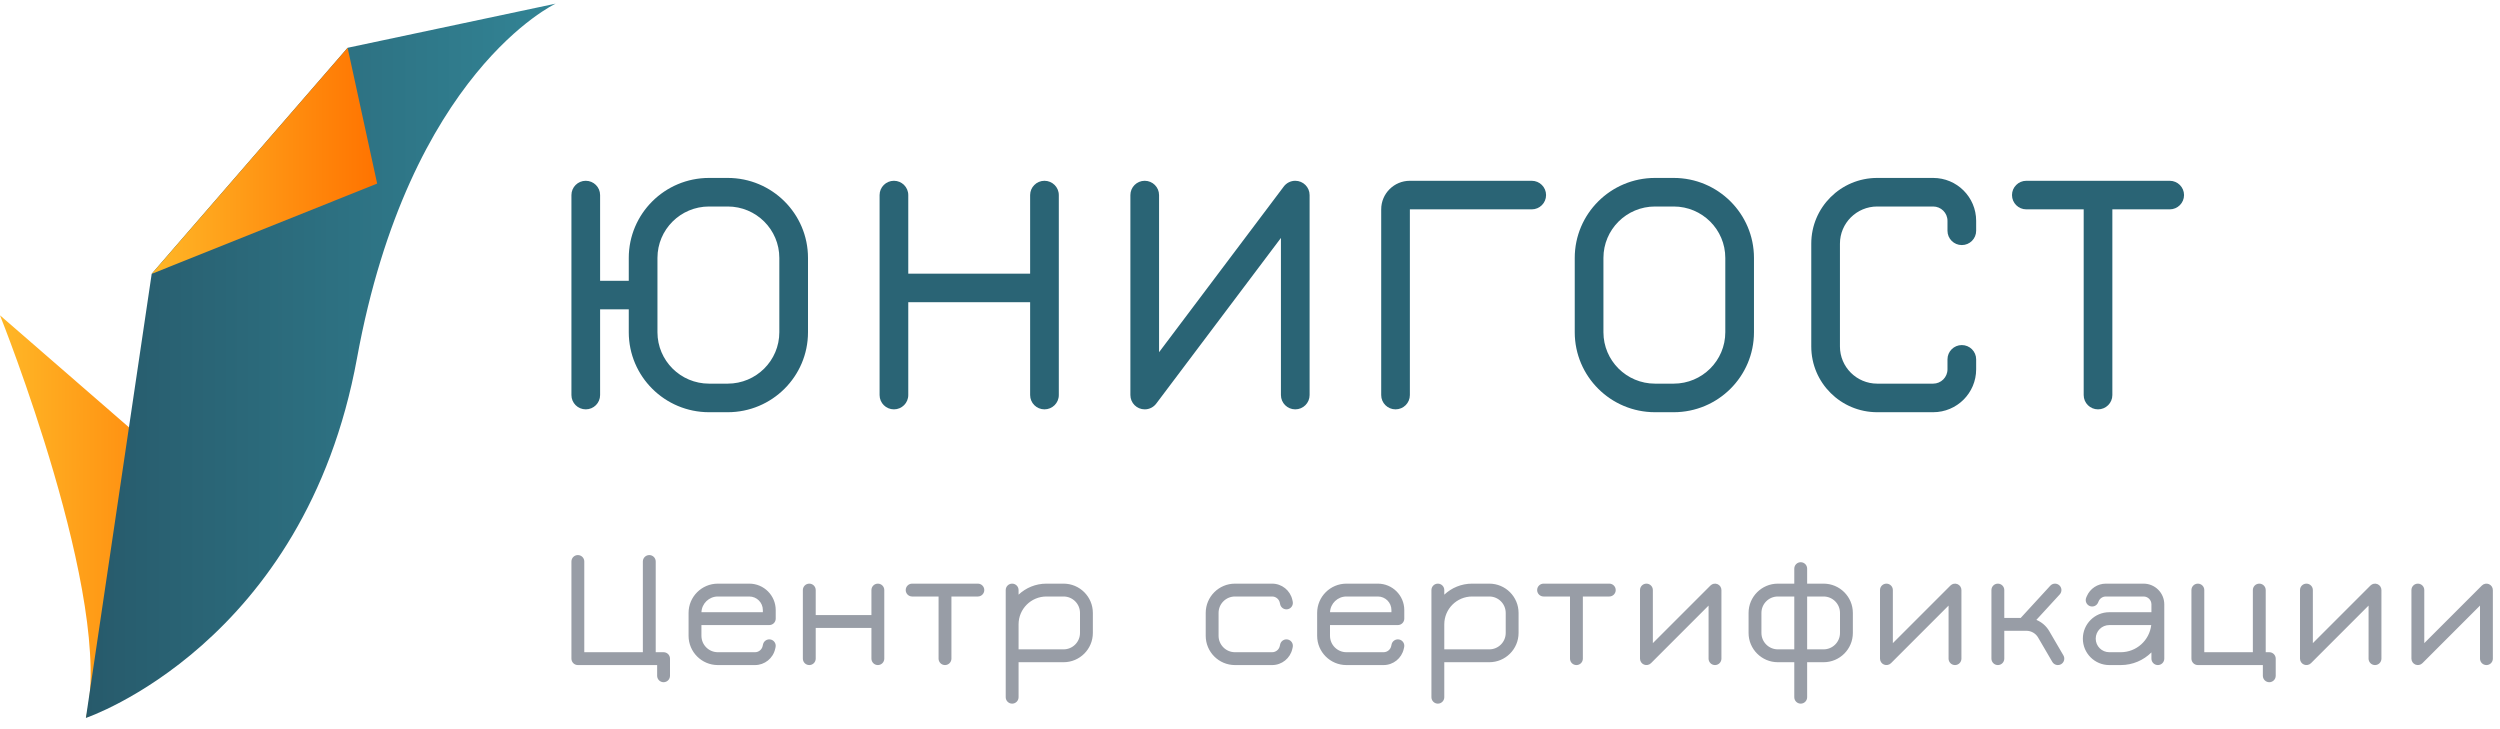
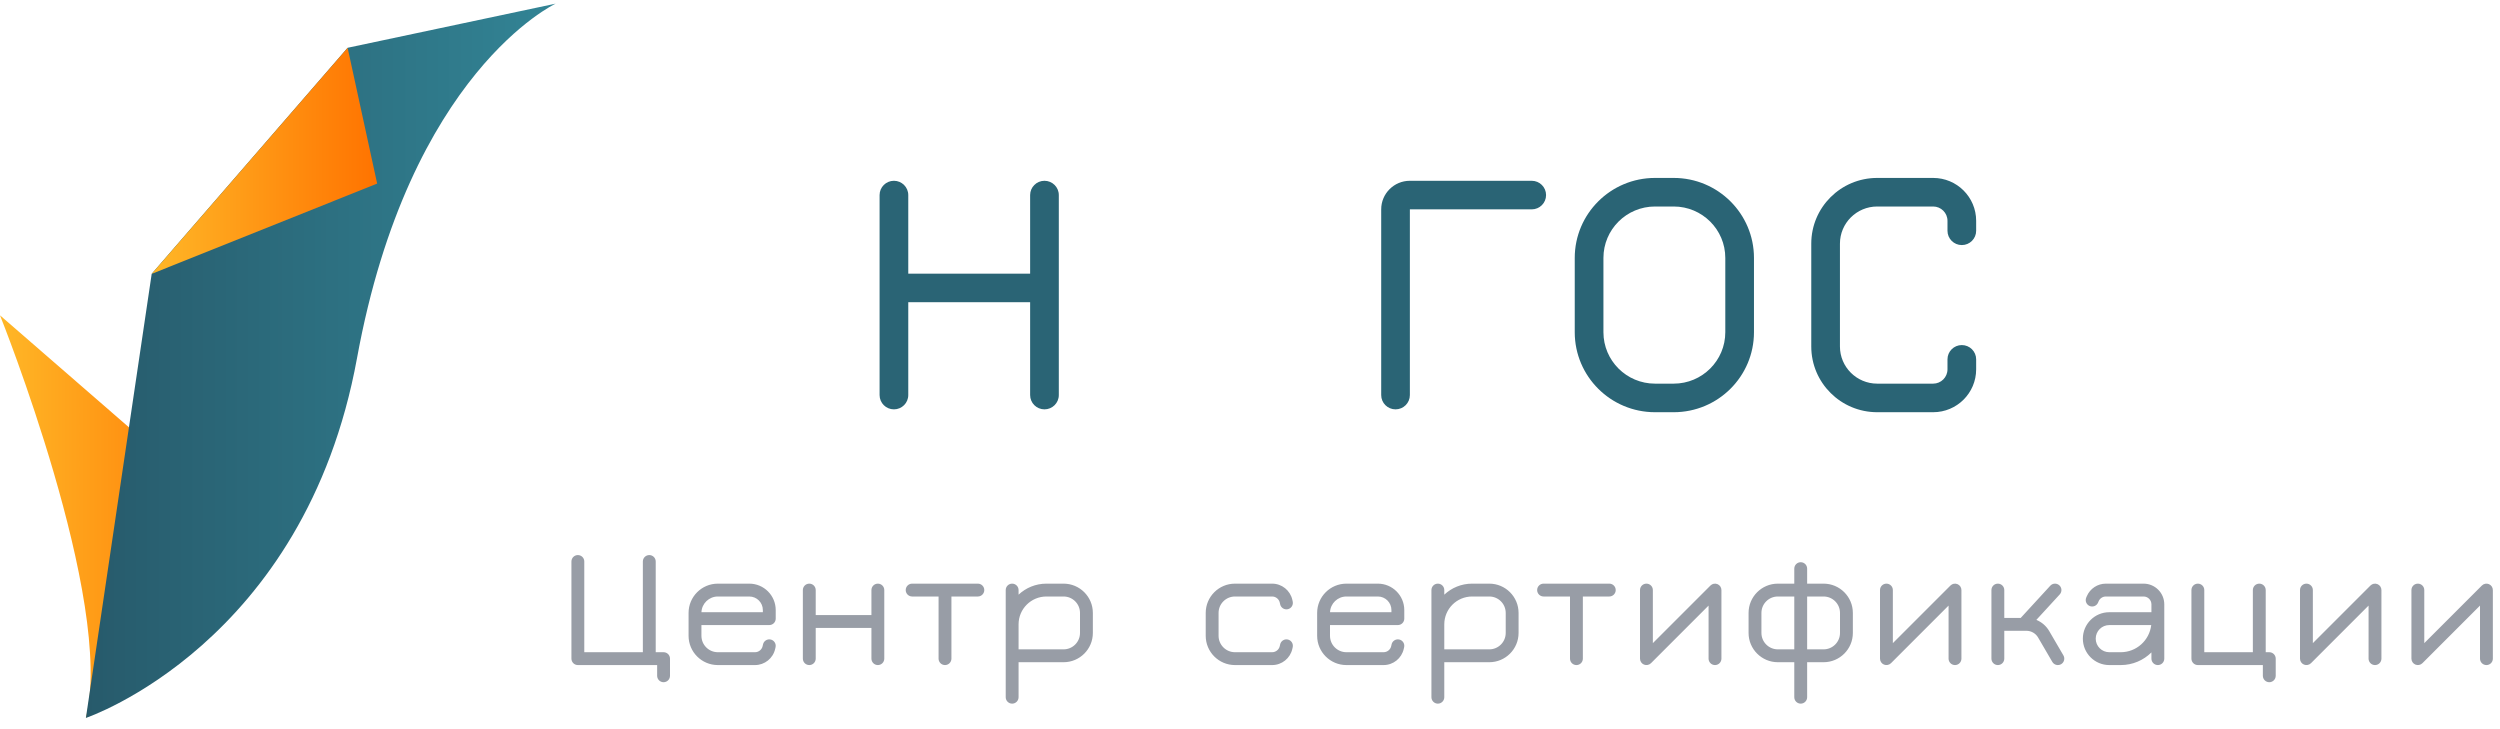
<svg xmlns="http://www.w3.org/2000/svg" width="175" height="51" viewBox="0 0 175 51" fill="none">
-   <path fill-rule="evenodd" clip-rule="evenodd" d="M49.635 12.455C46.531 12.455 44.014 14.962 44.014 18.055V19.655H42.007V13.655C42.007 13.103 41.558 12.655 41.004 12.655C40.449 12.655 40 13.103 40 13.655V27.655C40 28.207 40.449 28.655 41.004 28.655C41.558 28.655 42.007 28.207 42.007 27.655V21.655H44.014V23.255C44.014 26.348 46.531 28.855 49.635 28.855H50.94C54.044 28.855 56.56 26.348 56.56 23.255V18.055C56.56 14.962 54.044 12.455 50.94 12.455H49.635ZM46.022 18.055C46.022 16.067 47.639 14.455 49.635 14.455H50.94C52.935 14.455 54.553 16.067 54.553 18.055V23.255C54.553 25.243 52.935 26.855 50.94 26.855H49.635C47.639 26.855 46.022 25.243 46.022 23.255V18.055Z" fill="#2A6475" />
  <path fill-rule="evenodd" clip-rule="evenodd" d="M62.575 12.655C63.129 12.655 63.579 13.103 63.579 13.655V19.155H72.109V13.655C72.109 13.103 72.559 12.655 73.113 12.655C73.667 12.655 74.117 13.103 74.117 13.655V27.655C74.117 28.208 73.667 28.655 73.113 28.655C72.559 28.655 72.109 28.208 72.109 27.655V21.155H63.579V27.655C63.579 28.208 63.129 28.655 62.575 28.655C62.021 28.655 61.571 28.208 61.571 27.655V13.655C61.571 13.103 62.021 12.655 62.575 12.655Z" fill="#2A6475" />
-   <path fill-rule="evenodd" clip-rule="evenodd" d="M80.131 12.655C80.685 12.655 81.134 13.103 81.134 13.655V24.655L89.858 13.065C90.041 12.817 90.336 12.655 90.669 12.655C91.223 12.655 91.672 13.103 91.672 13.655V27.655C91.672 28.208 91.223 28.655 90.669 28.655C90.115 28.655 89.665 28.208 89.665 27.655V16.655L80.941 28.246C80.758 28.494 80.463 28.655 80.131 28.655C79.576 28.655 79.127 28.208 79.127 27.655V13.655C79.127 13.103 79.576 12.655 80.131 12.655Z" fill="#2A6475" />
  <path fill-rule="evenodd" clip-rule="evenodd" d="M96.684 14.655C96.684 13.551 97.582 12.655 98.691 12.655H107.222C107.776 12.655 108.225 13.103 108.225 13.655C108.225 14.208 107.776 14.655 107.222 14.655L98.691 14.655V27.655C98.691 28.208 98.242 28.655 97.687 28.655C97.133 28.655 96.684 28.208 96.684 27.655V14.655Z" fill="#2A6475" />
  <path fill-rule="evenodd" clip-rule="evenodd" d="M110.232 18.055C110.232 14.962 112.749 12.455 115.853 12.455H117.158C120.262 12.455 122.778 14.962 122.778 18.055V23.255C122.778 26.348 120.262 28.855 117.158 28.855H115.853C112.749 28.855 110.232 26.348 110.232 23.255V18.055ZM115.853 14.455C113.857 14.455 112.24 16.067 112.24 18.055V23.255C112.24 25.243 113.857 26.855 115.853 26.855H117.158C119.153 26.855 120.771 25.243 120.771 23.255V18.055C120.771 16.067 119.153 14.455 117.158 14.455H115.853Z" fill="#2A6475" />
  <path fill-rule="evenodd" clip-rule="evenodd" d="M126.789 17.055C126.789 14.515 128.856 12.455 131.406 12.455H135.32C136.983 12.455 138.331 13.798 138.331 15.455V16.155C138.331 16.707 137.882 17.155 137.327 17.155C136.773 17.155 136.324 16.707 136.324 16.155V15.455C136.324 14.903 135.874 14.455 135.32 14.455H131.406C129.965 14.455 128.796 15.619 128.796 17.055V24.255C128.796 25.691 129.965 26.855 131.406 26.855H135.32C135.874 26.855 136.324 26.407 136.324 25.855V25.155C136.324 24.603 136.773 24.155 137.327 24.155C137.882 24.155 138.331 24.603 138.331 25.155V25.855C138.331 27.512 136.983 28.855 135.32 28.855H131.406C128.856 28.855 126.789 26.796 126.789 24.255V17.055Z" fill="#2A6475" />
-   <path fill-rule="evenodd" clip-rule="evenodd" d="M141.843 12.655C141.289 12.655 140.84 13.103 140.84 13.655C140.84 14.208 141.289 14.655 141.843 14.655H145.858V27.655C145.858 28.208 146.307 28.655 146.862 28.655C147.416 28.655 147.865 28.208 147.865 27.655V14.655H151.88C152.434 14.655 152.883 14.208 152.883 13.655C152.883 13.103 152.434 12.655 151.88 12.655H146.862H141.843Z" fill="#2A6475" />
  <path d="M6.013 50.255C8.055 42.143 0 22.073 0 22.073L16.817 36.679L6.013 50.255Z" fill="url(#paint0_linear_1782_8565)" />
  <path d="M6.013 50.255C6.013 50.255 21.327 45.105 24.991 25.069C28.654 5.034 38.896 0.255 38.896 0.255L24.333 3.345L10.619 19.167L6.013 50.255Z" fill="url(#paint1_linear_1782_8565)" />
  <path d="M10.617 19.171L24.334 3.348L26.401 12.851L10.617 19.171Z" fill="url(#paint2_linear_1782_8565)" />
  <path fill-rule="evenodd" clip-rule="evenodd" d="M40.45 38.855C40.699 38.855 40.9 39.056 40.9 39.305V45.655H45V39.305C45 39.056 45.202 38.855 45.45 38.855C45.699 38.855 45.9 39.056 45.9 39.305V45.655H46.45C46.699 45.655 46.9 45.856 46.9 46.105V47.305C46.9 47.553 46.699 47.755 46.45 47.755C46.202 47.755 46 47.553 46 47.305V46.555H40.45C40.202 46.555 40 46.353 40 46.105V39.305C40 39.056 40.202 38.855 40.45 38.855ZM48.2 42.905C48.2 41.773 49.118 40.855 50.25 40.855H52.45C53.472 40.855 54.3 41.683 54.3 42.705V43.305C54.3 43.553 54.099 43.755 53.85 43.755H49.1V44.505C49.1 45.14 49.615 45.655 50.25 45.655H52.848C53.106 45.655 53.329 45.476 53.385 45.224L53.411 45.107C53.465 44.865 53.705 44.712 53.948 44.766C54.19 44.82 54.343 45.06 54.289 45.303L54.263 45.419C54.116 46.083 53.527 46.555 52.848 46.555H50.25C49.118 46.555 48.2 45.637 48.2 44.505V42.905ZM49.101 42.855H53.4V42.705C53.4 42.18 52.975 41.755 52.45 41.755H50.25C49.632 41.755 49.127 42.243 49.101 42.855ZM57.1 41.305C57.1 41.056 56.898 40.855 56.65 40.855C56.401 40.855 56.2 41.056 56.2 41.305V46.105C56.2 46.353 56.401 46.555 56.65 46.555C56.898 46.555 57.1 46.353 57.1 46.105V43.955H61V46.105C61 46.353 61.202 46.555 61.45 46.555C61.699 46.555 61.9 46.353 61.9 46.105V41.305C61.9 41.056 61.699 40.855 61.45 40.855C61.202 40.855 61 41.056 61 41.305V43.055H57.1V41.305ZM63.4 41.305C63.4 41.056 63.602 40.855 63.85 40.855H68.45C68.698 40.855 68.9 41.056 68.9 41.305C68.9 41.553 68.698 41.755 68.45 41.755H66.6V46.105C66.6 46.353 66.398 46.555 66.15 46.555C65.901 46.555 65.7 46.353 65.7 46.105V41.755H63.85C63.602 41.755 63.4 41.553 63.4 41.305ZM70.85 40.855C71.099 40.855 71.3 41.056 71.3 41.305V41.627C71.81 41.148 72.496 40.855 73.25 40.855H74.45C75.582 40.855 76.5 41.773 76.5 42.905V43.605V44.305C76.5 45.437 75.582 46.355 74.45 46.355H71.3V48.805C71.3 49.053 71.099 49.255 70.85 49.255C70.602 49.255 70.4 49.053 70.4 48.805V46.355V45.905V43.705V41.305C70.4 41.056 70.602 40.855 70.85 40.855ZM71.3 45.455V43.705C71.3 42.628 72.173 41.755 73.25 41.755H74.45C75.085 41.755 75.6 42.27 75.6 42.905V43.605V44.305C75.6 44.94 75.085 45.455 74.45 45.455H71.3Z" fill="#989DA6" />
  <path fill-rule="evenodd" clip-rule="evenodd" d="M126.5 39.805C126.5 39.556 126.299 39.355 126.05 39.355C125.802 39.355 125.6 39.556 125.6 39.805L125.6 40.855H125.6H124.45C123.318 40.855 122.4 41.773 122.4 42.905V43.605V44.305C122.4 45.437 123.318 46.355 124.45 46.355H125.6L125.6 48.805C125.6 49.053 125.802 49.255 126.05 49.255C126.299 49.255 126.5 49.053 126.5 48.805L126.5 46.355H126.5H127.65C128.782 46.355 129.7 45.437 129.7 44.305V43.605V42.905C129.7 41.773 128.782 40.855 127.65 40.855H126.5L126.5 39.805ZM124.45 41.755H125.6V45.455H124.45C123.815 45.455 123.3 44.94 123.3 44.305V43.605V42.905C123.3 42.27 123.815 41.755 124.45 41.755ZM127.65 45.455H126.5V41.755H127.65C128.285 41.755 128.8 42.27 128.8 42.905V43.605V44.305C128.8 44.94 128.285 45.455 127.65 45.455ZM120.223 40.889C120.391 40.959 120.5 41.123 120.5 41.305V46.105C120.5 46.353 120.299 46.555 120.05 46.555C119.802 46.555 119.6 46.353 119.6 46.105V42.391L115.569 46.423C115.44 46.552 115.246 46.59 115.078 46.521C114.91 46.451 114.8 46.287 114.8 46.105V41.305C114.8 41.056 115.002 40.855 115.25 40.855C115.499 40.855 115.7 41.056 115.7 41.305V45.019L119.732 40.987C119.861 40.858 120.054 40.82 120.223 40.889ZM86.45 40.855C85.318 40.855 84.4 41.773 84.4 42.905V44.505C84.4 45.637 85.318 46.555 86.45 46.555H89.048C89.728 46.555 90.316 46.083 90.464 45.419L90.49 45.303C90.544 45.06 90.391 44.82 90.148 44.766C89.905 44.712 89.665 44.865 89.611 45.107L89.585 45.224C89.529 45.476 89.306 45.655 89.048 45.655H86.45C85.815 45.655 85.3 45.14 85.3 44.505V42.905C85.3 42.27 85.815 41.755 86.45 41.755H89.048C89.306 41.755 89.529 41.934 89.585 42.186L89.611 42.303C89.665 42.545 89.905 42.698 90.148 42.644C90.391 42.59 90.544 42.35 90.49 42.107L90.464 41.99C90.316 41.327 89.728 40.855 89.048 40.855H86.45ZM94.25 40.855C93.118 40.855 92.2 41.773 92.2 42.905V44.505C92.2 45.637 93.118 46.555 94.25 46.555H96.848C97.528 46.555 98.116 46.083 98.264 45.419L98.29 45.303C98.344 45.06 98.191 44.82 97.948 44.766C97.705 44.712 97.465 44.865 97.411 45.107L97.385 45.224C97.329 45.476 97.106 45.655 96.848 45.655H94.25C93.615 45.655 93.1 45.14 93.1 44.505V43.755H97.85C98.099 43.755 98.3 43.553 98.3 43.305V42.705C98.3 41.683 97.472 40.855 96.45 40.855H94.25ZM97.4 42.855H93.102C93.128 42.243 93.632 41.755 94.25 41.755H96.45C96.975 41.755 97.4 42.18 97.4 42.705V42.855ZM101.1 41.305C101.1 41.056 100.899 40.855 100.65 40.855C100.402 40.855 100.2 41.056 100.2 41.305V43.705V45.905V46.355V48.805C100.2 49.053 100.402 49.255 100.65 49.255C100.899 49.255 101.1 49.053 101.1 48.805V46.355H104.25C105.383 46.355 106.3 45.437 106.3 44.305V43.605V42.905C106.3 41.773 105.383 40.855 104.25 40.855H103.05C102.296 40.855 101.61 41.148 101.1 41.627V41.305ZM101.1 43.705V45.455H104.25C104.886 45.455 105.4 44.94 105.4 44.305V43.605V42.905C105.4 42.27 104.886 41.755 104.25 41.755H103.05C101.973 41.755 101.1 42.628 101.1 43.705ZM108.05 40.855C107.802 40.855 107.6 41.056 107.6 41.305C107.6 41.553 107.802 41.755 108.05 41.755H109.9V46.105C109.9 46.353 110.102 46.555 110.35 46.555C110.599 46.555 110.8 46.353 110.8 46.105V41.755H112.65C112.899 41.755 113.1 41.553 113.1 41.305C113.1 41.056 112.899 40.855 112.65 40.855H108.05ZM137.023 40.889C137.191 40.959 137.3 41.123 137.3 41.305V46.105C137.3 46.353 137.099 46.555 136.85 46.555C136.602 46.555 136.4 46.353 136.4 46.105V42.391L132.369 46.423C132.24 46.552 132.046 46.59 131.878 46.521C131.71 46.451 131.6 46.287 131.6 46.105V41.305C131.6 41.056 131.802 40.855 132.05 40.855C132.299 40.855 132.5 41.056 132.5 41.305V45.019L136.532 40.987C136.661 40.858 136.854 40.82 137.023 40.889ZM144.182 41.609C144.35 41.426 144.338 41.142 144.155 40.974C143.972 40.805 143.687 40.818 143.519 41.001L141.45 43.255H140.3V41.305C140.3 41.056 140.099 40.855 139.85 40.855C139.602 40.855 139.4 41.056 139.4 41.305V46.105C139.4 46.353 139.602 46.555 139.85 46.555C140.099 46.555 140.3 46.353 140.3 46.105V44.155H141.846C142.184 44.155 142.497 44.334 142.667 44.626L143.662 46.332C143.787 46.546 144.062 46.619 144.277 46.494C144.492 46.368 144.564 46.093 144.439 45.878L143.444 44.173C143.235 43.815 142.917 43.544 142.545 43.392L144.182 41.609ZM148.45 45.655L147.65 45.655C147.126 45.655 146.7 45.23 146.7 44.705C146.7 44.18 147.126 43.755 147.65 43.755H150.586C150.462 44.825 149.553 45.655 148.45 45.655ZM147.65 42.855L150.6 42.855V42.305C150.6 42.001 150.354 41.755 150.05 41.755L147.41 41.755C147.19 41.755 146.991 41.886 146.904 42.088L146.864 42.182C146.766 42.411 146.502 42.517 146.273 42.419C146.045 42.321 145.939 42.056 146.037 41.828L146.077 41.734C146.306 41.201 146.83 40.855 147.41 40.855L150.05 40.855C150.851 40.855 151.5 41.504 151.5 42.305V43.305V43.505V43.506V46.105C151.5 46.353 151.299 46.555 151.05 46.555C150.802 46.555 150.6 46.353 150.6 46.105V45.668C150.049 46.216 149.289 46.555 148.45 46.555L147.65 46.555C146.629 46.555 145.8 45.727 145.8 44.705C145.8 43.683 146.629 42.855 147.65 42.855ZM154.3 41.305C154.3 41.056 154.099 40.855 153.85 40.855C153.602 40.855 153.4 41.056 153.4 41.305V46.105C153.4 46.353 153.602 46.555 153.85 46.555H158.4V47.305C158.4 47.553 158.602 47.755 158.85 47.755C159.099 47.755 159.3 47.553 159.3 47.305V46.105C159.3 45.856 159.099 45.655 158.85 45.655H158.6V41.305C158.6 41.056 158.399 40.855 158.15 40.855C157.902 40.855 157.7 41.056 157.7 41.305V45.655H154.3V41.305ZM166.423 40.889C166.591 40.959 166.7 41.123 166.7 41.305V46.105C166.7 46.353 166.499 46.555 166.25 46.555C166.002 46.555 165.8 46.353 165.8 46.105V42.391L161.769 46.423C161.64 46.552 161.446 46.59 161.278 46.521C161.11 46.451 161 46.287 161 46.105V41.305C161 41.056 161.202 40.855 161.45 40.855C161.699 40.855 161.9 41.056 161.9 41.305V45.019L165.932 40.987C166.061 40.858 166.254 40.82 166.423 40.889ZM174.5 41.305C174.5 41.123 174.391 40.959 174.223 40.889C174.054 40.82 173.861 40.858 173.732 40.987L169.7 45.019V41.305C169.7 41.056 169.499 40.855 169.25 40.855C169.002 40.855 168.8 41.056 168.8 41.305V46.105C168.8 46.287 168.91 46.451 169.078 46.521C169.246 46.59 169.44 46.552 169.569 46.423L173.6 42.391V46.105C173.6 46.353 173.802 46.555 174.05 46.555C174.299 46.555 174.5 46.353 174.5 46.105V41.305Z" fill="#989DA6" />
  <defs>
    <linearGradient id="paint0_linear_1782_8565" x1="0" y1="36.164" x2="16.817" y2="36.164" gradientUnits="userSpaceOnUse">
      <stop stop-color="#FFB727" />
      <stop offset="1" stop-color="#FF7300" />
    </linearGradient>
    <linearGradient id="paint1_linear_1782_8565" x1="6.013" y1="25.256" x2="38.896" y2="25.256" gradientUnits="userSpaceOnUse">
      <stop stop-color="#275A6B" />
      <stop offset="1" stop-color="#328495" />
    </linearGradient>
    <linearGradient id="paint2_linear_1782_8565" x1="10.617" y1="11.259" x2="26.401" y2="11.259" gradientUnits="userSpaceOnUse">
      <stop stop-color="#FFB727" />
      <stop offset="1" stop-color="#FF7300" />
    </linearGradient>
  </defs>
</svg>